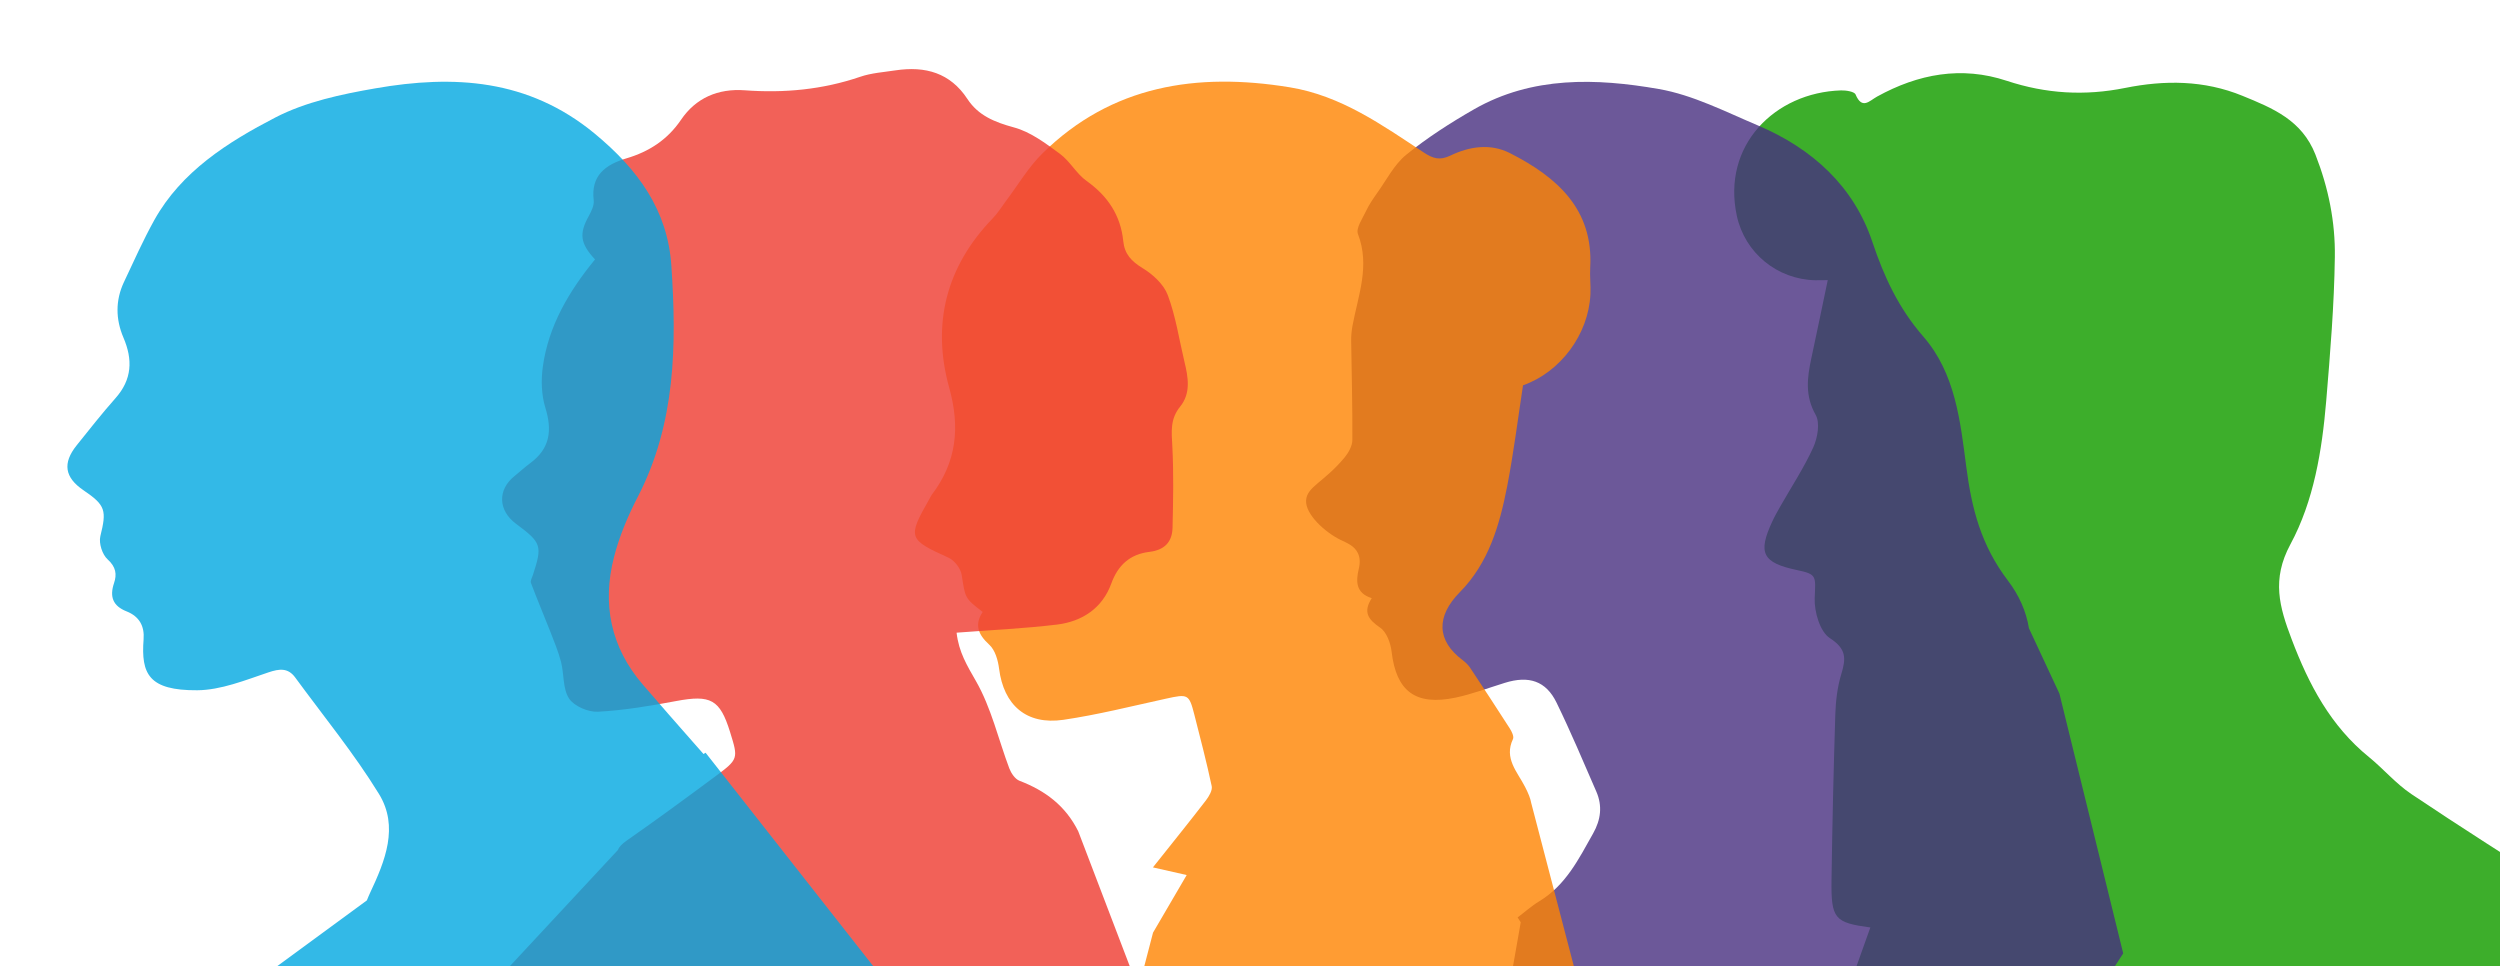
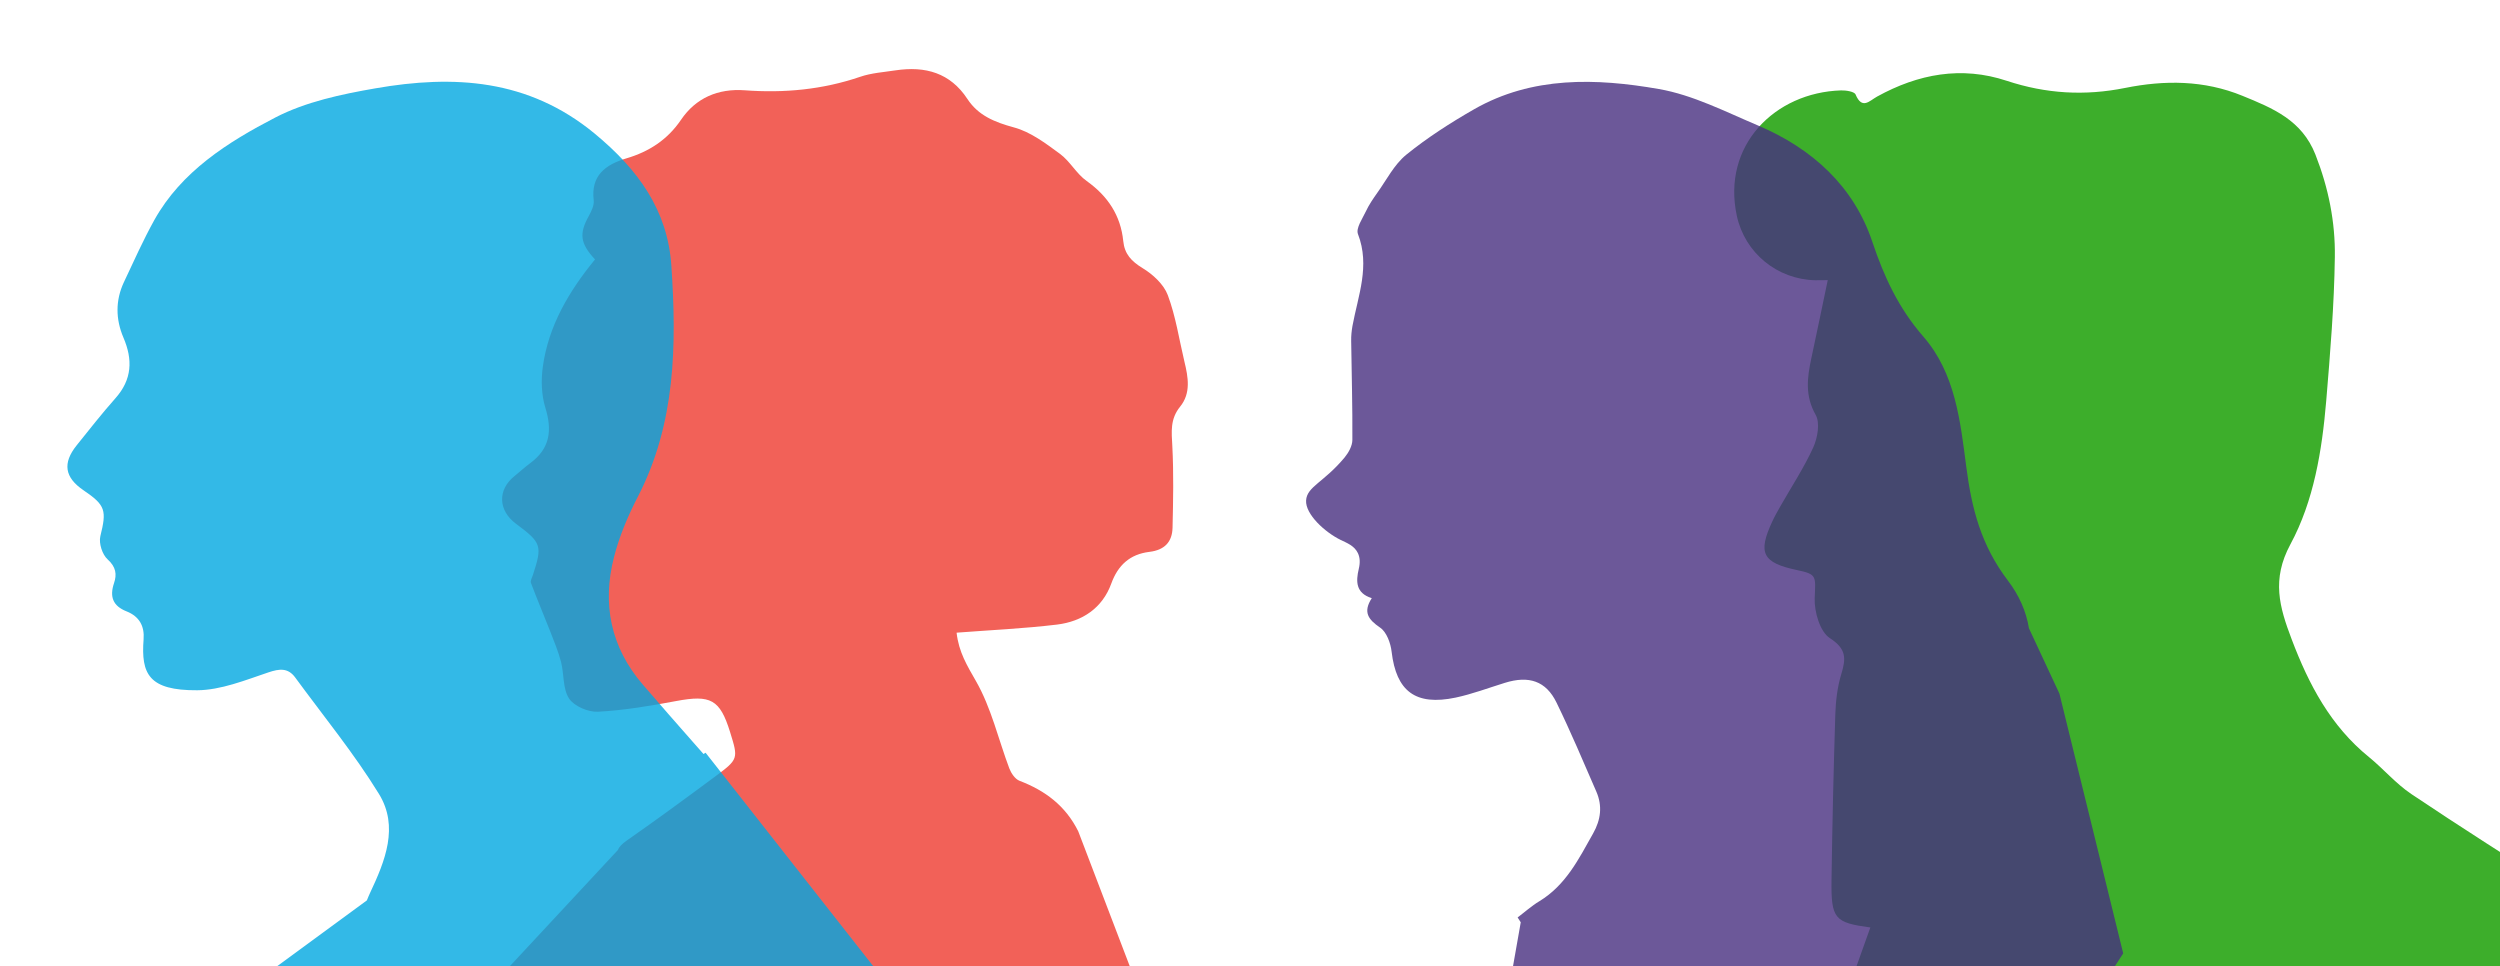
<svg xmlns="http://www.w3.org/2000/svg" xmlns:xlink="http://www.w3.org/1999/xlink" version="1.1" id="Layer_1" x="0px" y="0px" viewBox="0 0 231.76 89.58" style="enable-background:new 0 0 231.76 89.58;" xml:space="preserve">
  <style type="text/css">
	.st0{fill:#B8E3EF;}
	.st1{clip-path:url(#SVGID_00000150076801480259121220000008456075875856880298_);}
	.st2{opacity:0.3;}
	.st3{fill:#08080A;}
	.st4{fill:#47C8F2;}
	.st5{opacity:0.5;}
	.st6{fill:#95D9EE;}
	.st7{fill:#6FCFEE;}
	.st8{opacity:0.7;fill:url(#SVGID_00000002353697626765777480000004505721936073249159_);}
	.st9{opacity:0.15;fill:#B8E3EF;}
	.st10{opacity:0.3;fill:#B8E3EF;}
	.st11{clip-path:url(#SVGID_00000099655446885509798930000016457710699764478896_);}
	.st12{fill:none;stroke:#FFFFFF;stroke-linecap:round;stroke-miterlimit:10;}
	.st13{clip-path:url(#SVGID_00000035524986785640397550000014628762518273753250_);}
	.st14{clip-path:url(#SVGID_00000045589037810737195270000009222599417207029390_);fill:#3DAE2B;}
	.st15{opacity:0.8;clip-path:url(#SVGID_00000045589037810737195270000009222599417207029390_);fill:#472F80;}
	.st16{opacity:0.8;clip-path:url(#SVGID_00000045589037810737195270000009222599417207029390_);fill:#FF8300;}
	.st17{opacity:0.83;clip-path:url(#SVGID_00000045589037810737195270000009222599417207029390_);fill:#EF4137;}
	.st18{opacity:0.8;clip-path:url(#SVGID_00000045589037810737195270000009222599417207029390_);fill:#00A7E1;}
	.st19{fill:#FFFFFF;}
	.st20{clip-path:url(#SVGID_00000087384016820821330240000011573914145531360912_);fill:#3DAE2B;}
	.st21{opacity:0.8;clip-path:url(#SVGID_00000087384016820821330240000011573914145531360912_);fill:#472F80;}
	.st22{opacity:0.8;clip-path:url(#SVGID_00000087384016820821330240000011573914145531360912_);fill:#FF8300;}
	.st23{opacity:0.83;clip-path:url(#SVGID_00000087384016820821330240000011573914145531360912_);fill:#EF4137;}
	.st24{opacity:0.8;clip-path:url(#SVGID_00000087384016820821330240000011573914145531360912_);fill:#00A7E1;}
	.st25{clip-path:url(#SVGID_00000018951120621678059220000007440266778704651707_);fill:#3DAE2B;}
	.st26{opacity:0.8;clip-path:url(#SVGID_00000018951120621678059220000007440266778704651707_);fill:#472F80;}
	.st27{opacity:0.8;clip-path:url(#SVGID_00000018951120621678059220000007440266778704651707_);fill:#FF8300;}
	.st28{opacity:0.83;clip-path:url(#SVGID_00000018951120621678059220000007440266778704651707_);fill:#EF4137;}
	.st29{opacity:0.8;clip-path:url(#SVGID_00000018951120621678059220000007440266778704651707_);fill:#00A7E1;}
	.st30{clip-path:url(#SVGID_00000065059613231923178950000004255442809885720710_);fill:#3DAE2B;}
	.st31{opacity:0.8;clip-path:url(#SVGID_00000065059613231923178950000004255442809885720710_);fill:#472F80;}
	.st32{opacity:0.8;clip-path:url(#SVGID_00000065059613231923178950000004255442809885720710_);fill:#FF8300;}
	.st33{opacity:0.83;clip-path:url(#SVGID_00000065059613231923178950000004255442809885720710_);fill:#EF4137;}
	.st34{opacity:0.8;clip-path:url(#SVGID_00000065059613231923178950000004255442809885720710_);fill:#00A7E1;}
	.st35{clip-path:url(#SVGID_00000113312804348864052050000016505169792357563783_);}
	.st36{clip-path:url(#SVGID_00000069382089548491709310000013155772585492596893_);fill:#3DAE2B;}
	.st37{opacity:0.8;clip-path:url(#SVGID_00000069382089548491709310000013155772585492596893_);fill:#472F80;}
	.st38{opacity:0.8;clip-path:url(#SVGID_00000069382089548491709310000013155772585492596893_);fill:#FF8300;}
	.st39{opacity:0.83;clip-path:url(#SVGID_00000069382089548491709310000013155772585492596893_);fill:#EF4137;}
	.st40{opacity:0.8;clip-path:url(#SVGID_00000069382089548491709310000013155772585492596893_);fill:#00A7E1;}
	.st41{clip-path:url(#SVGID_00000183963081149871141970000010198615496609780136_);}
	.st42{clip-path:url(#SVGID_00000013176903202176964650000006378283023737949843_);fill:#3DAE2B;}
	.st43{opacity:0.8;clip-path:url(#SVGID_00000013176903202176964650000006378283023737949843_);fill:#472F80;}
	.st44{opacity:0.8;clip-path:url(#SVGID_00000013176903202176964650000006378283023737949843_);fill:#FF8300;}
	.st45{opacity:0.83;clip-path:url(#SVGID_00000013176903202176964650000006378283023737949843_);fill:#EF4137;}
	.st46{opacity:0.8;clip-path:url(#SVGID_00000013176903202176964650000006378283023737949843_);fill:#00A7E1;}
	.st47{clip-path:url(#SVGID_00000122718916057838072920000004546245243502409144_);}
	.st48{clip-path:url(#SVGID_00000086656416468266126720000012873469095846239624_);fill:#3DAE2B;}
	.st49{opacity:0.8;clip-path:url(#SVGID_00000086656416468266126720000012873469095846239624_);fill:#472F80;}
	.st50{opacity:0.8;clip-path:url(#SVGID_00000086656416468266126720000012873469095846239624_);fill:#FF8300;}
	.st51{opacity:0.83;clip-path:url(#SVGID_00000086656416468266126720000012873469095846239624_);fill:#EF4137;}
	.st52{opacity:0.8;clip-path:url(#SVGID_00000086656416468266126720000012873469095846239624_);fill:#00A7E1;}
	.st53{fill:#F18024;}
	.st54{fill:#606161;}
	.st55{opacity:0.7;fill:url(#SVGID_00000170988338903434810490000012747247572398593445_);}
	.st56{clip-path:url(#SVGID_00000011027201417041400980000017711435914998313088_);fill:#3DAE2B;}
	.st57{opacity:0.8;clip-path:url(#SVGID_00000011027201417041400980000017711435914998313088_);fill:#472F80;}
	.st58{opacity:0.8;clip-path:url(#SVGID_00000011027201417041400980000017711435914998313088_);fill:#FF8300;}
	.st59{opacity:0.83;clip-path:url(#SVGID_00000011027201417041400980000017711435914998313088_);fill:#EF4137;}
	.st60{opacity:0.8;clip-path:url(#SVGID_00000011027201417041400980000017711435914998313088_);fill:#00A7E1;}
</style>
  <g>
    <g>
      <g>
        <defs>
-           <rect id="SVGID_00000047040439834061846820000014421111703165688213_" y="-12.33" width="231.76" height="101.91" />
-         </defs>
+           </defs>
        <clipPath id="SVGID_00000172435592289102305510000016044082251958740373_">
          <use xlink:href="#SVGID_00000047040439834061846820000014421111703165688213_" style="overflow:visible;" />
        </clipPath>
      </g>
    </g>
    <g>
      <g>
        <defs>
          <rect id="SVGID_00000155867534850010938990000000181529057542144169_" y="-12.33" width="231.76" height="101.91" />
        </defs>
        <clipPath id="SVGID_00000155845311949345252060000017145296379546239935_">
          <use xlink:href="#SVGID_00000155867534850010938990000000181529057542144169_" style="overflow:visible;" />
        </clipPath>
        <path style="clip-path:url(#SVGID_00000155845311949345252060000017145296379546239935_);fill:#3DAE2B;" d="M169.44,25.97     c-0.54,2.56-1.02,4.92-1.53,7.28c-0.38,1.78-0.59,3.45,0.41,5.21c0.42,0.74,0.18,2.12-0.22,3.01c-0.86,1.89-2.02,3.65-3.05,5.46     c-0.26,0.46-0.53,0.93-0.75,1.41c-1.37,2.94-0.91,3.83,2.3,4.51c1.87,0.39,1.71,0.57,1.63,2.6c-0.05,1.26,0.49,3.12,1.41,3.71     c1.56,1.01,1.49,1.9,1.05,3.35c-0.36,1.19-0.51,2.48-0.55,3.73c-0.16,5.1-0.28,10.21-0.35,15.32c-0.05,3.63,0.28,3.97,3.6,4.42     c-1.65,4.62-3.32,9.28-5.05,14.13c26.34,0,52.3,0,78.54,0c-0.15-1.03-0.21-2.02-0.46-2.96c-0.42-1.59-0.97-3.14-1.44-4.71     c-1.26-4.24-3.81-7.46-7.52-9.82c-4.66-2.97-9.33-5.93-13.92-9.01c-1.43-0.96-2.58-2.33-3.93-3.43     c-3.55-2.88-5.57-6.71-7.16-10.91c-1.14-3-1.88-5.54-0.12-8.81c2.17-4.02,2.93-8.68,3.32-13.29c0.37-4.44,0.74-8.89,0.8-13.34     c0.05-3.24-0.59-6.42-1.8-9.5c-1.26-3.2-3.95-4.3-6.77-5.45c-3.56-1.46-7.23-1.46-10.86-0.73c-3.77,0.76-7.35,0.54-10.99-0.66     c-4.19-1.39-8.2-0.64-12.01,1.46c-0.71,0.39-1.39,1.25-2-0.19c-0.11-0.27-0.88-0.39-1.34-0.38c-6.16,0.19-11.07,5.12-9.67,11.62     c0.74,3.44,3.73,5.9,7.27,5.98C168.56,25.98,168.84,25.97,169.44,25.97z" />
        <path style="opacity:0.8;clip-path:url(#SVGID_00000155845311949345252060000017145296379546239935_);fill:#472F80;" d="     M121.08,46.39c0.08-1.29,1.64-1.66,3.57-3.98c0.37-0.45,0.72-1.08,0.72-1.63c0.02-3.06-0.07-6.12-0.11-9.18     c-0.01-0.46,0.04-0.93,0.12-1.39c0.52-2.81,1.65-5.56,0.51-8.51c-0.21-0.54,0.41-1.42,0.73-2.1c0.28-0.6,0.66-1.16,1.05-1.71     c0.87-1.21,1.57-2.63,2.7-3.55c1.95-1.58,4.1-2.96,6.3-4.22c5.38-3.07,11.3-2.88,17.1-1.87c3.17,0.55,6.19,2.11,9.2,3.38     c5.05,2.14,8.89,5.66,10.6,10.78c1.09,3.25,2.43,6.15,4.73,8.79c2.97,3.41,3.43,7.85,3.98,12.06c0.5,3.87,1.36,7.27,3.86,10.56     c1.03,1.35,1.7,2.85,1.95,4.42c0.94,2.02,1.89,4.05,2.83,6.07c1.97,8.02,3.94,16.05,5.91,24.07     c-3.69,5.72-7.38,11.43-11.07,17.15l-3.7-6.25l-17.74,1.46l-17.79-1.39l-7.46-3l1.91-10.85c-0.1-0.15-0.2-0.3-0.29-0.45     c0.67-0.5,1.29-1.07,2.01-1.5c2.47-1.5,3.66-3.93,4.99-6.29c0.72-1.28,0.87-2.55,0.3-3.87c-1.2-2.76-2.37-5.54-3.69-8.25     c-0.98-2.02-2.57-2.53-4.79-1.84c-1.52,0.47-3.02,1.04-4.57,1.37c-3.72,0.78-5.5-0.59-5.93-4.25c-0.09-0.79-0.46-1.83-1.07-2.24     c-1.11-0.76-1.6-1.44-0.77-2.73c-1.51-0.47-1.47-1.58-1.21-2.69c0.15-0.61,0.11-1.1-0.08-1.49c-0.33-0.69-1.05-0.95-1.58-1.21     C122.83,49.35,121,47.67,121.08,46.39z" />
-         <path style="opacity:0.8;clip-path:url(#SVGID_00000155845311949345252060000017145296379546239935_);fill:#FF8300;" d="     M86.14,46.29c0.08-0.14,0.14-0.28,0.23-0.41c2.32-3.05,2.65-6.26,1.62-9.96c-1.62-5.84-0.31-11.18,4.04-15.68     c0.47-0.48,0.82-1.06,1.22-1.6c1.13-1.49,2.08-3.14,3.41-4.44c6.4-6.29,14.29-7.51,22.89-6.11c4.79,0.78,8.59,3.51,12.46,6.06     c0.84,0.55,1.46,0.74,2.43,0.28c1.78-0.86,3.73-1.16,5.55-0.23c4.38,2.23,7.73,5.21,7.43,10.59c-0.05,0.83,0.06,1.66,0.02,2.49     c-0.18,3.74-2.79,7.22-6.25,8.44c-0.48,3.14-0.87,6.27-1.47,9.37c-0.7,3.58-1.71,7.1-4.39,9.81c-2.19,2.22-2.18,4.48,0.28,6.31     c0.25,0.19,0.49,0.42,0.66,0.67c1.24,1.87,2.47,3.74,3.68,5.63c0.19,0.29,0.42,0.76,0.31,1c-0.86,1.8,0.42,3.06,1.12,4.44     c0.31,0.6,0.5,1.08,0.57,1.49l4.26,16.31l7.77,4.64l-22.77,9.7h-29.17l4.85-18.63c1.22-2.09,2.15-3.68,3.12-5.34     c-1.04-0.24-1.93-0.44-3.13-0.71c1.81-2.28,3.39-4.23,4.92-6.22c0.28-0.37,0.61-0.92,0.53-1.31c-0.47-2.22-1.05-4.42-1.61-6.63     c-0.49-1.91-0.59-1.93-2.63-1.48c-3.16,0.69-6.31,1.49-9.51,1.96c-3.43,0.5-5.53-1.36-5.96-4.73c-0.1-0.78-0.36-1.73-0.91-2.23     c-1.05-0.96-1.39-1.87-0.61-3.04c-1.69-1.29-1.61-1.3-1.95-3.44c-0.09-0.59-0.66-1.33-1.22-1.59     C84.2,50.01,84.11,49.85,86.14,46.29z" />
        <path style="opacity:0.83;clip-path:url(#SVGID_00000155845311949345252060000017145296379546239935_);fill:#EF4137;" d="     M57.27,78.81c0.12-0.3,0.39-0.58,0.82-0.88c2.77-1.93,5.49-3.93,8.2-5.94c2.18-1.62,2.16-1.65,1.39-4.13     c-0.94-3.03-1.8-3.47-5-2.87c-2.4,0.45-4.82,0.86-7.25,0.99c-0.9,0.05-2.22-0.52-2.68-1.23c-0.59-0.91-0.45-2.26-0.74-3.39     c-0.25-0.96-0.64-1.89-1-2.82c-0.59-1.5-1.22-2.99-1.79-4.5c-0.07-0.2,0.1-0.49,0.18-0.73c0.89-2.73,0.81-2.99-1.56-4.75     c-1.67-1.24-1.73-3.16-0.14-4.43c0.49-0.4,0.96-0.83,1.46-1.2c1.84-1.36,2.04-3.04,1.4-5.12c-0.37-1.19-0.41-2.56-0.24-3.8     c0.52-3.8,2.43-7.02,4.84-9.96c-1.39-1.49-1.48-2.4-0.58-4.02c0.24-0.44,0.51-0.99,0.46-1.45c-0.28-2.29,1.06-3.31,3.03-3.9     c2.11-0.62,3.82-1.74,5.06-3.57c1.38-2.04,3.45-2.92,5.91-2.74c3.66,0.27,7.21-0.06,10.7-1.25c1.04-0.36,2.19-0.43,3.29-0.6     c2.75-0.41,5.06,0.23,6.65,2.65c1,1.53,2.51,2.15,4.31,2.64c1.54,0.41,2.95,1.48,4.27,2.45c0.94,0.69,1.53,1.85,2.48,2.52     c1.98,1.41,3.15,3.21,3.39,5.56c0.12,1.21,0.75,1.88,1.8,2.52c0.96,0.58,1.96,1.51,2.33,2.5c0.74,1.98,1.05,4.1,1.54,6.16     c0.35,1.44,0.62,2.93-0.4,4.18c-0.94,1.16-0.79,2.34-0.72,3.66c0.13,2.51,0.08,5.04,0.02,7.56c-0.03,1.29-0.71,2.07-2.15,2.24     c-1.8,0.22-2.91,1.23-3.53,2.94c-0.82,2.26-2.67,3.51-5.03,3.8c-3.07,0.37-6.17,0.51-9.31,0.75c0.2,1.8,0.98,3.06,1.79,4.48     c1.43,2.49,2.08,5.4,3.1,8.11c0.17,0.44,0.53,0.98,0.94,1.14c2.38,0.91,4.27,2.31,5.45,4.69l7.35,19.25l-13.28,13.16l-29.17,3.69     l-13.75-7.39l-9.01-10.66L57.27,78.81z" />
        <path style="opacity:0.8;clip-path:url(#SVGID_00000155845311949345252060000017145296379546239935_);fill:#00A7E1;" d="     M7.11,41.28c1.18-1.47,2.34-2.95,3.59-4.36c1.55-1.74,1.62-3.58,0.74-5.63c-0.72-1.69-0.75-3.44,0.05-5.14     c0.91-1.93,1.78-3.88,2.81-5.74c2.51-4.51,6.81-7.23,11.23-9.52c2.8-1.45,6.1-2.15,9.27-2.7c7.28-1.27,14.17-0.87,20.3,4.17     c4.06,3.35,6.8,7.13,7.14,12.29c0.49,7.32,0.41,14.59-3.11,21.4c-0.92,1.78-1.72,3.67-2.21,5.6c-1.11,4.32-0.32,8.34,2.67,11.81     c1.54,1.79,3.09,3.56,4.66,5.34c0.32,0.37,0.65,0.73,0.97,1.1l0.19-0.12l18.5,23.55l-2.61,9.24l-39.13,5.08L14.9,97.49     l19.11-14.02c0.09-0.22,0.18-0.45,0.29-0.68c1.4-2.97,2.7-6.15,0.83-9.19c-2.31-3.76-5.14-7.21-7.76-10.79     c-0.67-0.91-1.45-0.83-2.51-0.47c-2.14,0.72-4.37,1.63-6.57,1.65c-4.51,0.03-5.22-1.52-4.98-4.71c0.1-1.23-0.39-2.13-1.57-2.6     c-1.29-0.51-1.59-1.37-1.17-2.62c0.28-0.82,0.18-1.5-0.59-2.2c-0.5-0.45-0.83-1.49-0.68-2.14c0.59-2.39,0.51-2.87-1.56-4.27     C5.99,44.26,5.78,42.94,7.11,41.28z" />
      </g>
    </g>
    <g>
      <g>
        <defs>
          <rect id="SVGID_00000162324212360602313830000016625663109784957826_" y="-12.33" width="231.76" height="101.91" />
        </defs>
        <clipPath id="SVGID_00000152252333494695374620000006611804829691803570_">
          <use xlink:href="#SVGID_00000162324212360602313830000016625663109784957826_" style="overflow:visible;" />
        </clipPath>
      </g>
    </g>
  </g>
</svg>